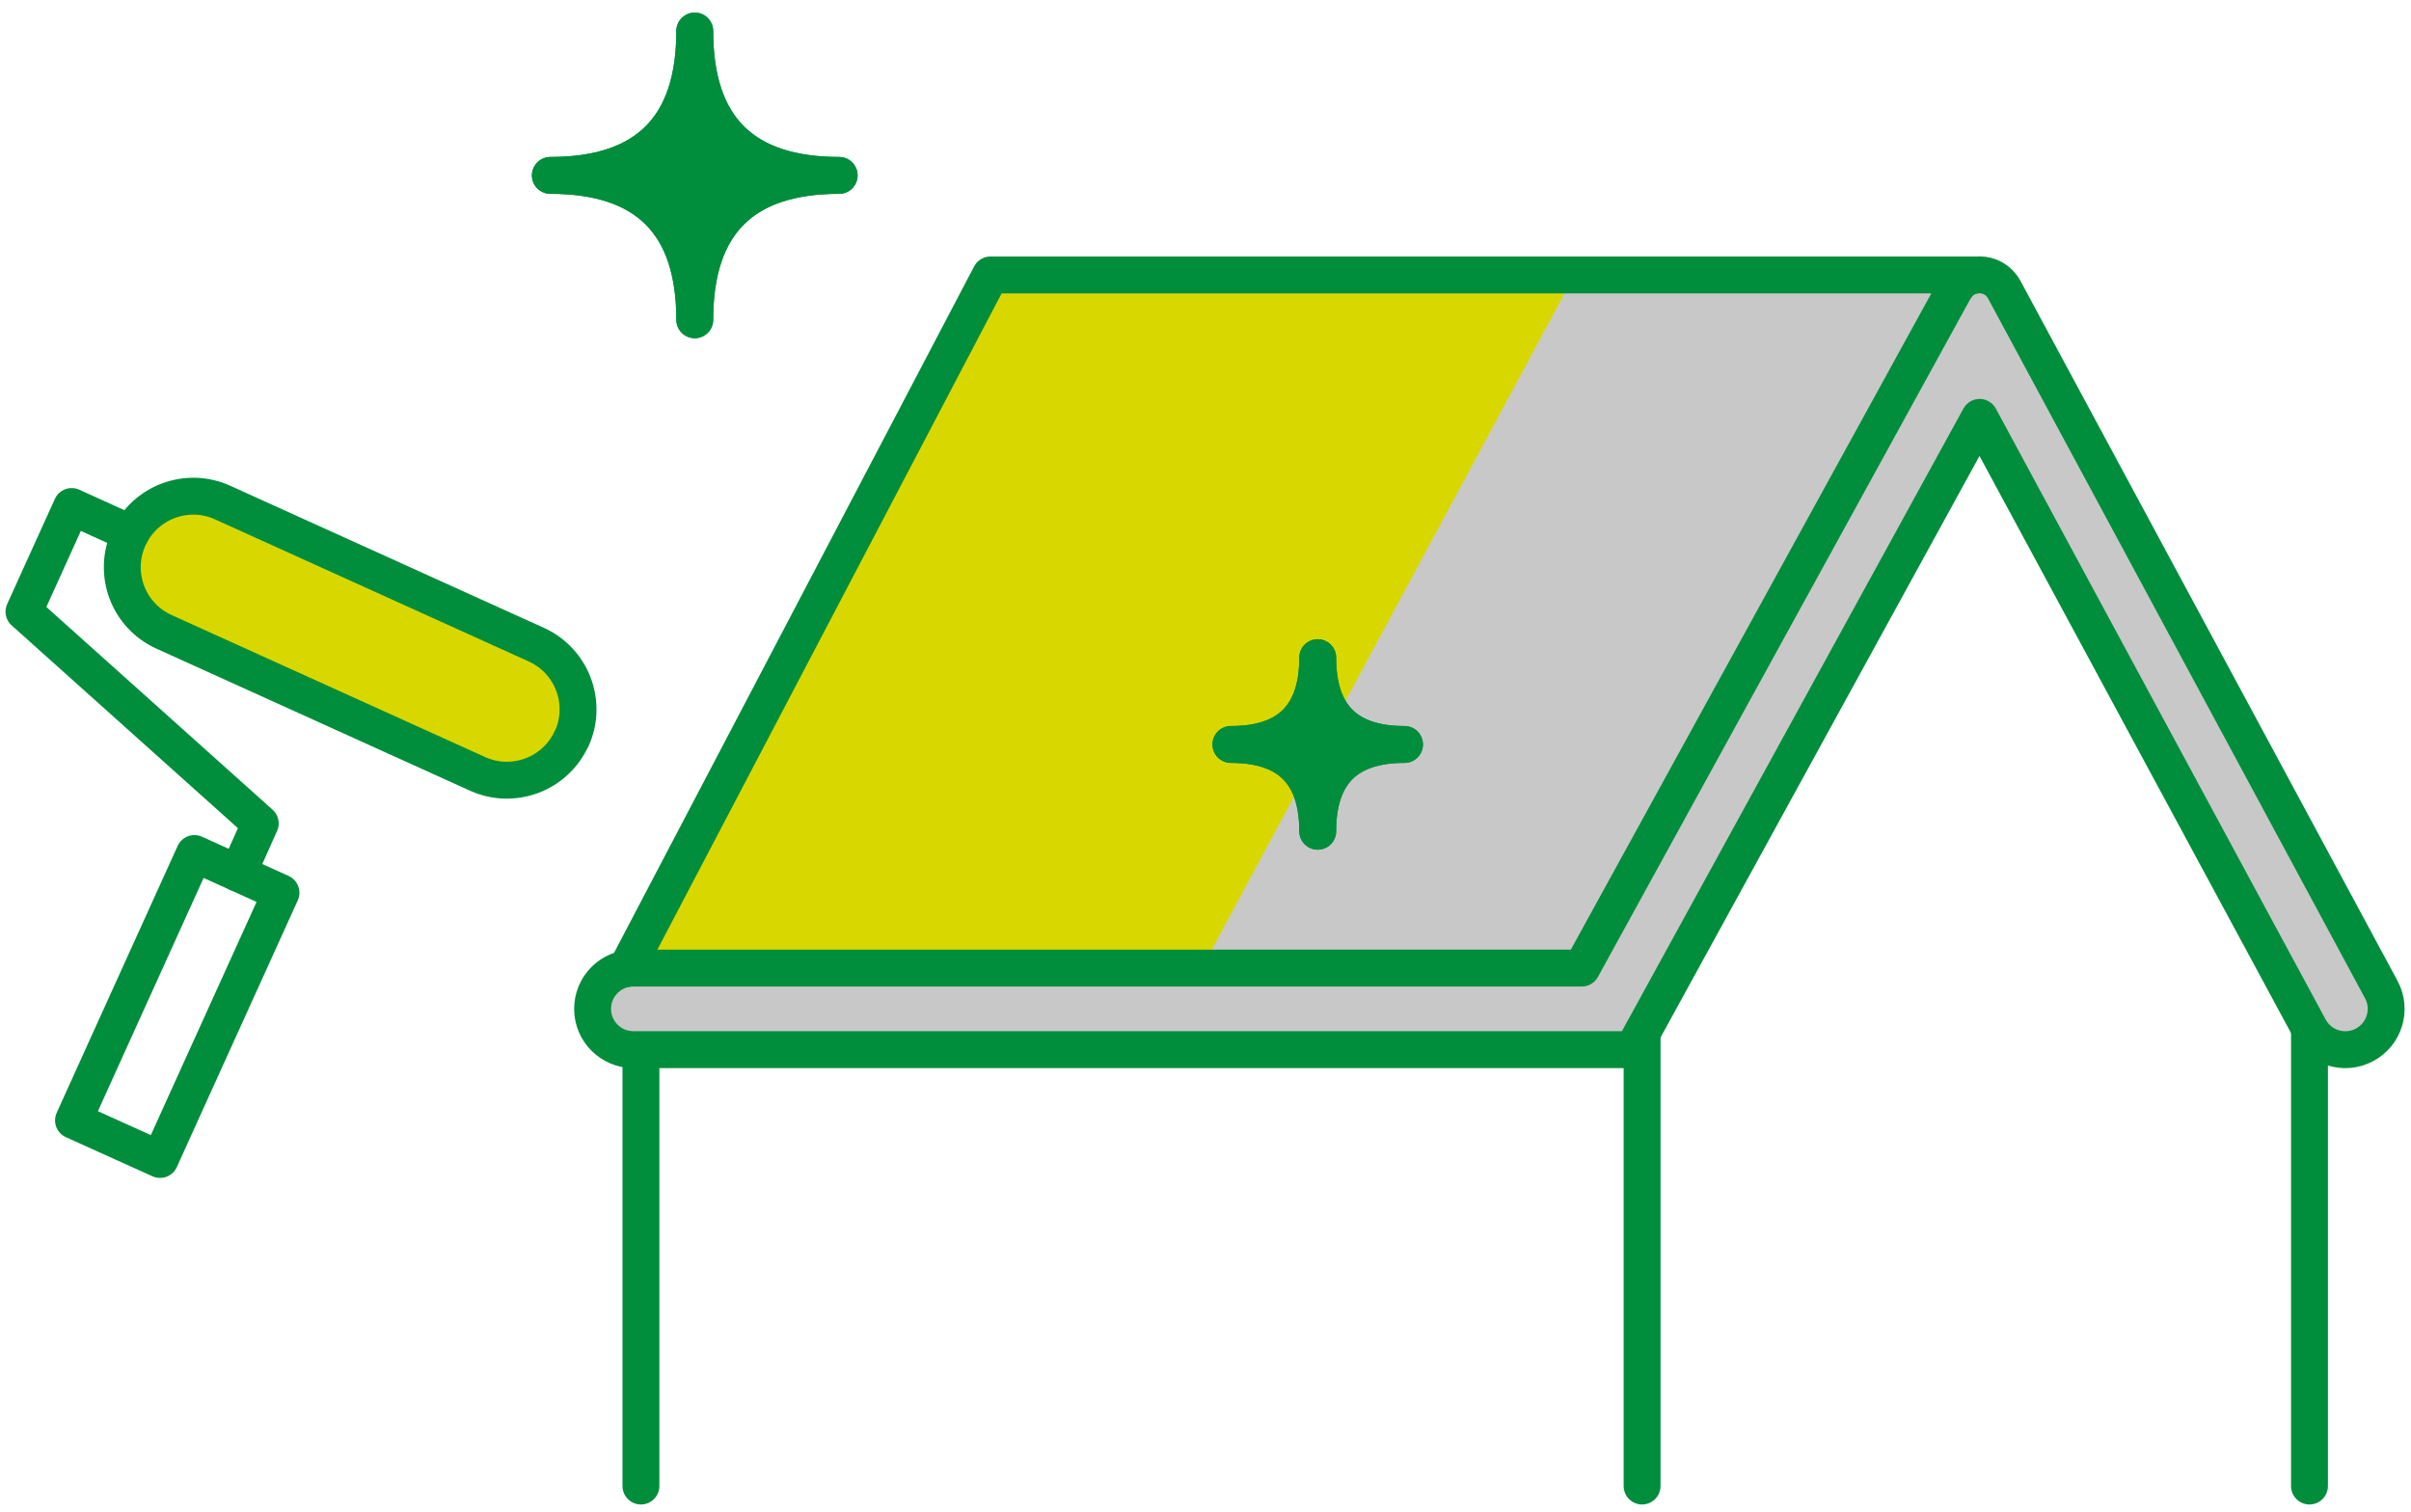
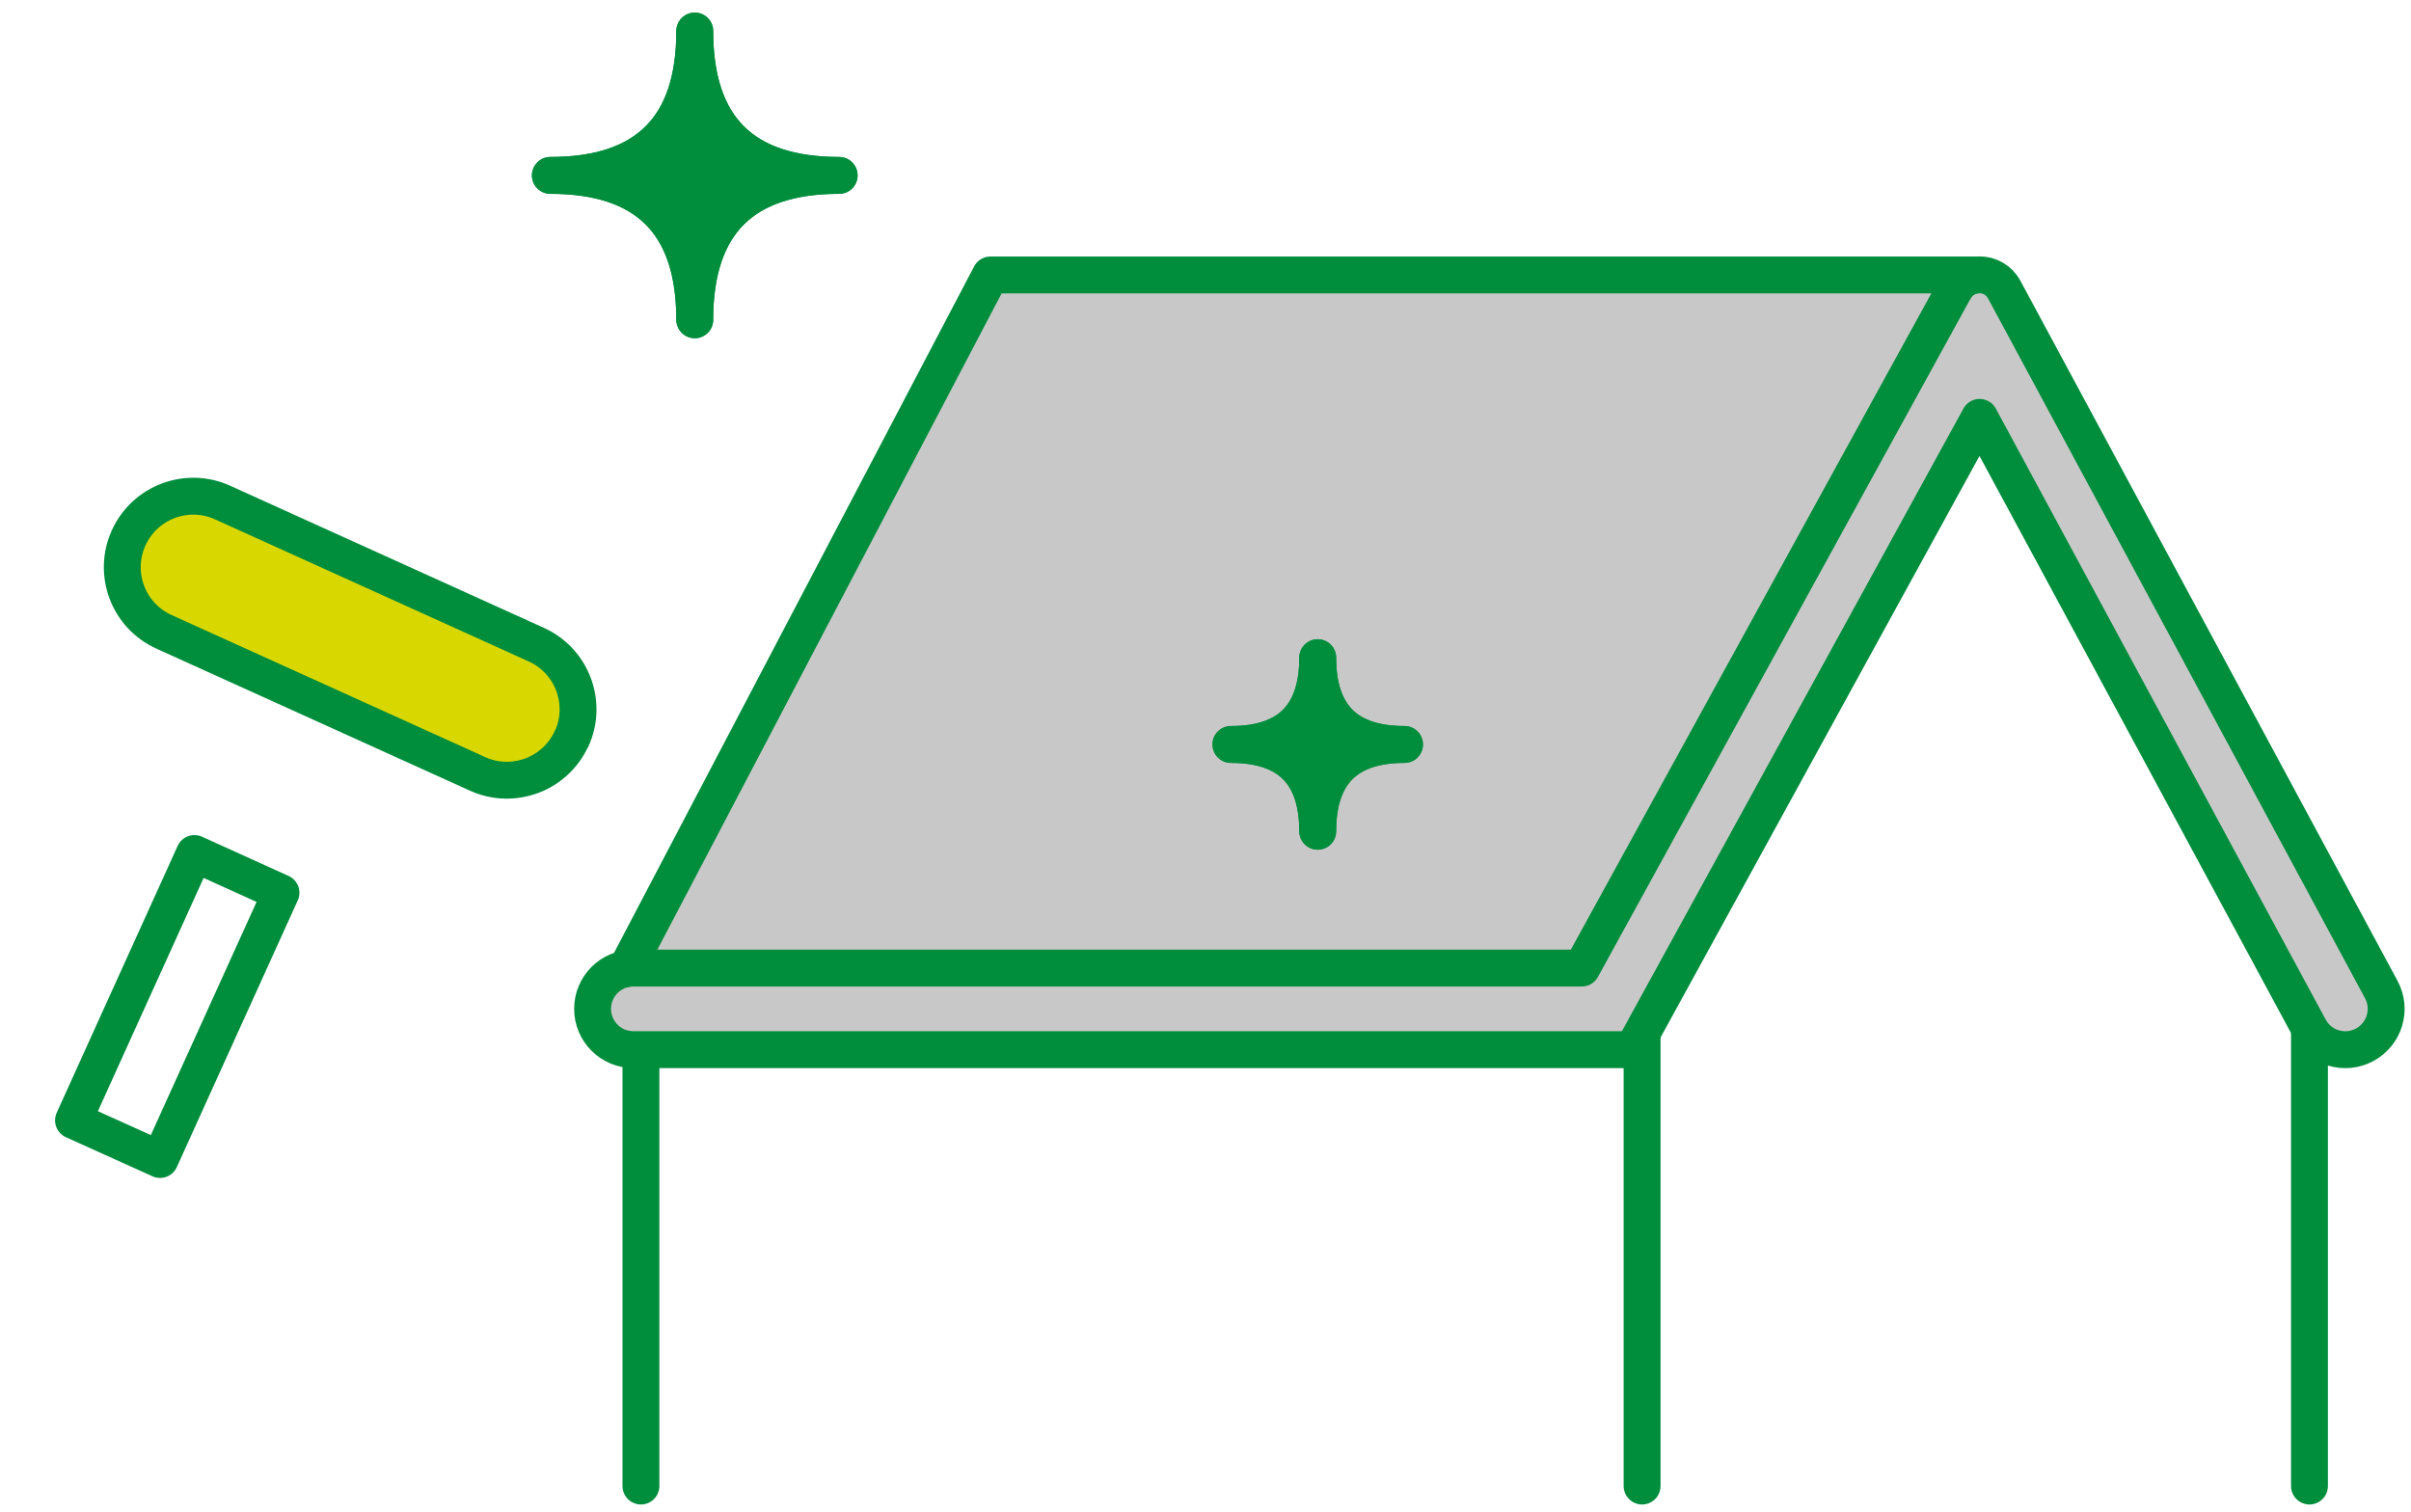
<svg xmlns="http://www.w3.org/2000/svg" fill="none" height="116" viewBox="0 0 185 116" width="185">
  <g stroke="#008d3c" stroke-linecap="round" stroke-linejoin="round" stroke-width="2.83">
    <path d="m49.18 78.9v35.14" />
    <path d="m126 78.9v35.14" />
    <path d="m177.21 78.9v35.14" />
  </g>
  <path d="m182.73 75.94-28.93-53.71c-.45-.84-1.31-1.19-2.14-1.11v-.02h-75.65l-27.92 53.23c-1.47.26-2.59 1.54-2.59 3.08 0 1.73 1.4 3.13 3.13 3.13h76.69l26.61-48.52 25.3 46.87c.82 1.52 2.72 2.09 4.24 1.27s2.09-2.72 1.28-4.24z" fill="#c8c8c8" />
-   <path d="m120.79 21.12-44.78-.02-27.92 53.23c-1.47.26 44.14-.05 44.14-.05l28.57-53.16z" fill="#d8d800" />
  <path d="m149.99 22.21c.83-1.5 2.99-1.49 3.8.02l28.93 53.71c.82 1.52.25 3.42-1.28 4.24-1.52.82-3.42.25-4.24-1.28l-25.3-46.87-26.61 48.52h-76.69c-1.73 0-3.13-1.4-3.13-3.13s1.4-3.13 3.13-3.13h72.77l28.6-52.07z" stroke="#008d3c" stroke-linecap="round" stroke-linejoin="round" stroke-width="2.83" />
  <path d="m151.66 21.1h-75.66l-27.92 53.23" stroke="#008d3c" stroke-linecap="round" stroke-linejoin="round" stroke-width="2.83" />
  <path d="m43.86 56.67c-.62 1.37-1.74 2.36-3.04 2.85-1.31.49-2.8.49-4.17-.13l-24.06-10.9c-2.75-1.24-3.96-4.47-2.72-7.21.62-1.37 1.74-2.36 3.04-2.85 1.31-.49 2.8-.49 4.18.14l24.06 10.9c2.74 1.24 3.96 4.47 2.72 7.21z" fill="#d8d800" />
  <g stroke="#008d3c" stroke-linecap="round" stroke-linejoin="round" stroke-width="2.83">
    <path d="m43.86 56.67c-.62 1.37-1.74 2.36-3.04 2.85-1.31.49-2.8.49-4.17-.13l-24.06-10.9c-2.75-1.24-3.96-4.47-2.72-7.21.62-1.37 1.74-2.36 3.04-2.85 1.31-.49 2.8-.49 4.18.14l24.06 10.9c2.74 1.24 3.96 4.47 2.72 7.21z" />
-     <path d="m10.04 40.93-4.54-2.06-3.66 8.07 18.13 16.25-1.71 3.82" />
    <path d="m5.64 85.98 6.64 3 1.77-3.91 7.51-16.56-6.64-3.01-5.88 12.97z" />
    <g fill="#008d3c">
-       <path d="m53.31 24.54c0-7.39-3.69-11.08-11.08-11.08 7.39 0 11.08-3.69 11.08-11.08 0 7.39 3.69 11.08 11.08 11.08-7.39 0-11.08 3.69-11.08 11.08z" />
+       <path d="m53.31 24.54c0-7.39-3.69-11.08-11.08-11.08 7.39 0 11.08-3.69 11.08-11.08 0 7.39 3.69 11.08 11.08 11.08-7.39 0-11.08 3.69-11.08 11.08" />
      <path d="m53.31 24.54c0-7.39-3.69-11.08-11.08-11.08 7.39 0 11.08-3.69 11.08-11.08 0 7.39 3.69 11.08 11.08 11.08-7.39 0-11.08 3.69-11.08 11.08z" />
      <path d="m101.11 63.79c0-4.44-2.22-6.66-6.66-6.66 4.44 0 6.66-2.22 6.66-6.66 0 4.44 2.22 6.66 6.66 6.66-4.44 0-6.66 2.22-6.66 6.66z" />
      <path d="m101.11 63.79c0-4.44-2.22-6.66-6.66-6.66 4.44 0 6.66-2.22 6.66-6.66 0 4.44 2.22 6.66 6.66 6.66-4.44 0-6.66 2.22-6.66 6.66z" />
    </g>
  </g>
</svg>